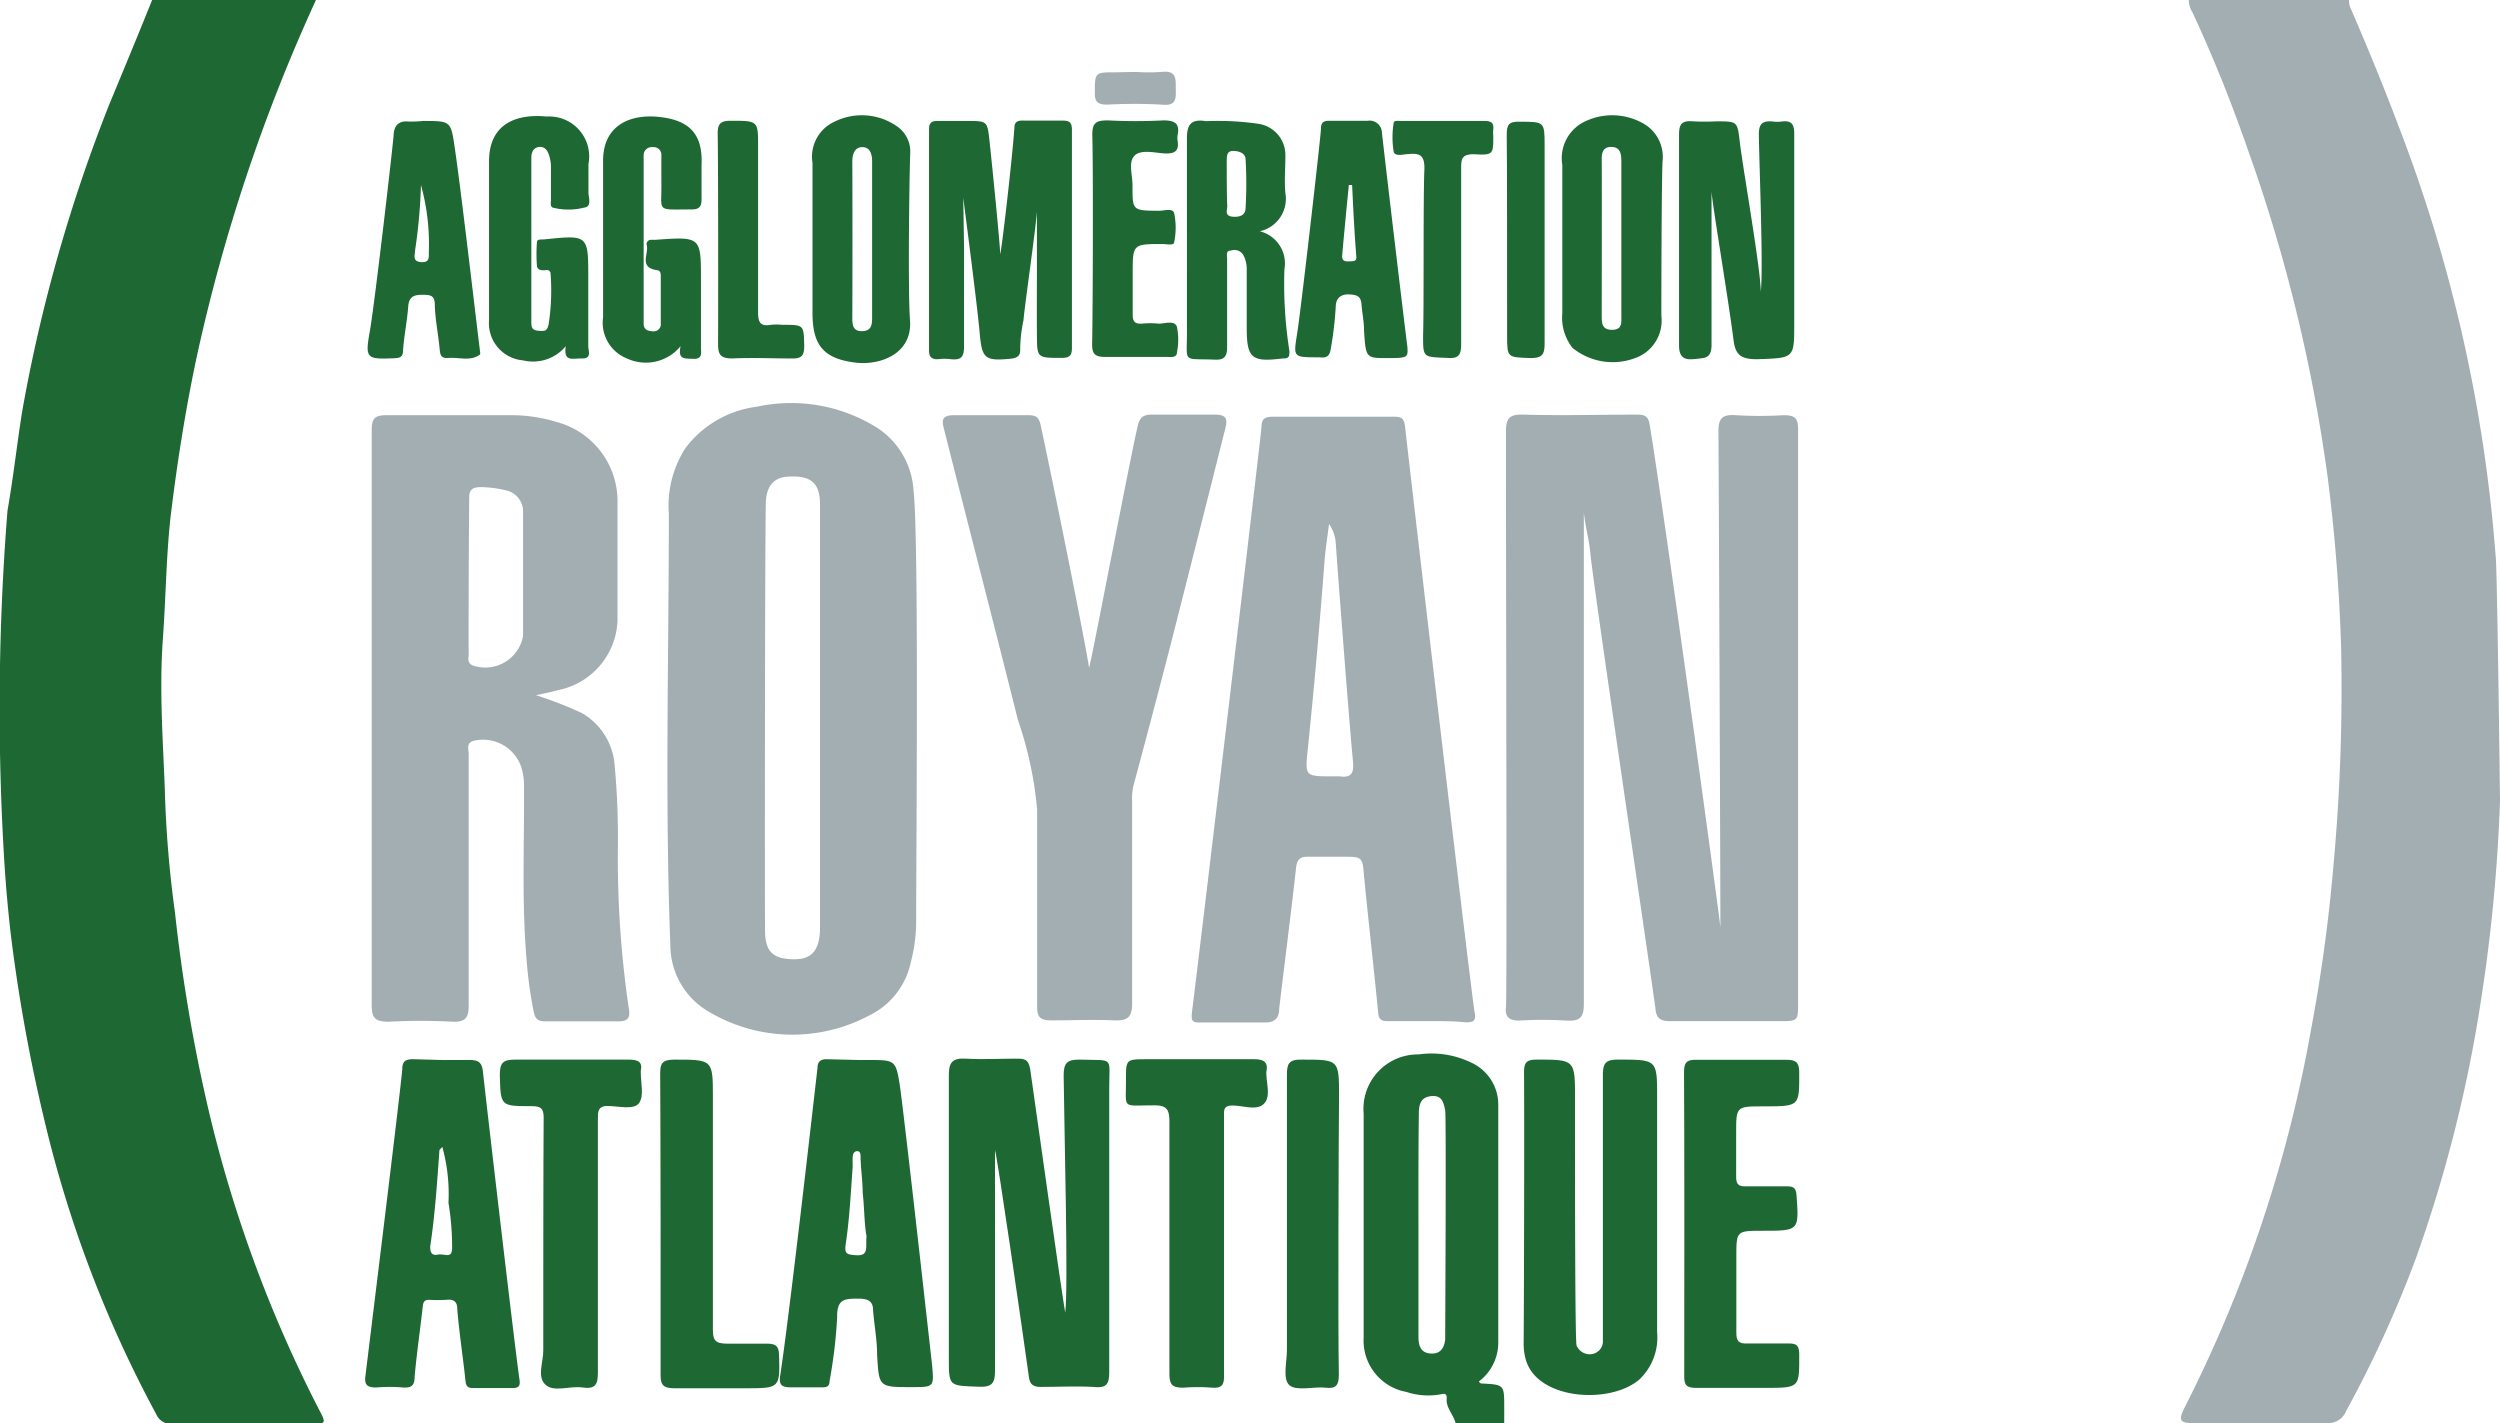
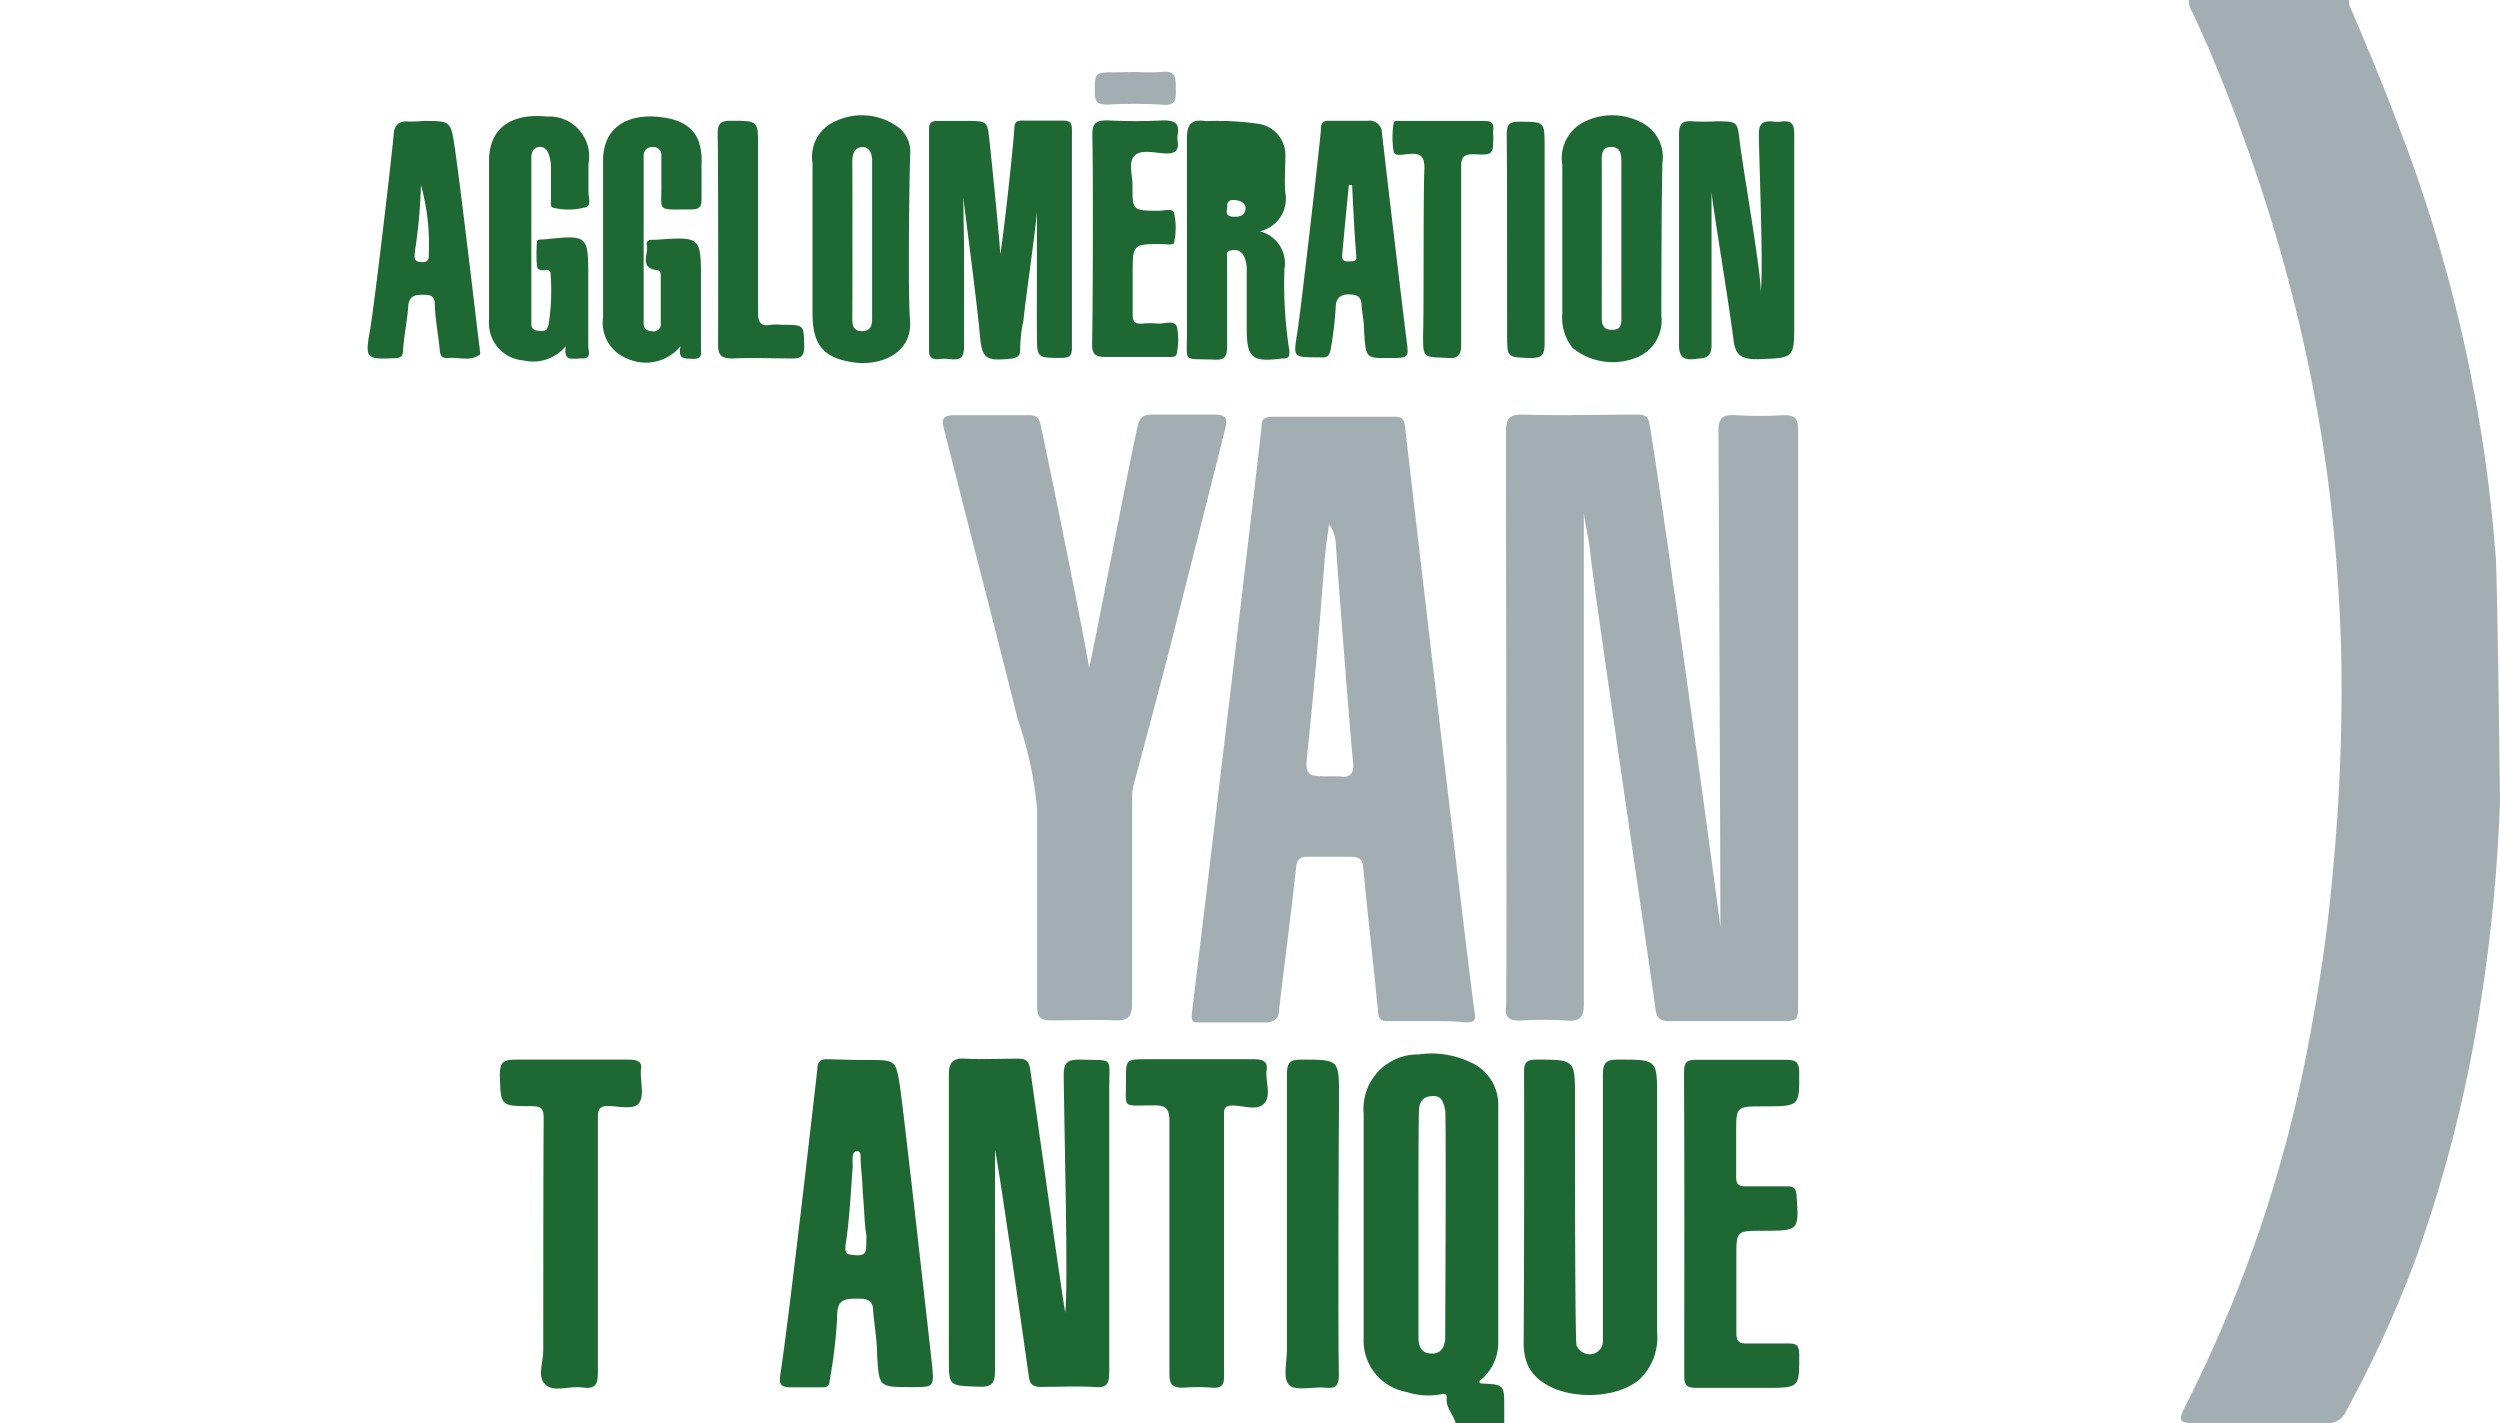
<svg xmlns="http://www.w3.org/2000/svg" width="130" height="74" viewBox="0 0 130 74">
  <title>logo-cara</title>
-   <path d="M16.43,0a91,91,0,0,0-6.24,18.74c-.57,2.72-1,5.47-1.33,8.22-.22,2.08-.24,4.18-.39,6.26-.19,2.61,0,5.2.1,7.8a58.23,58.23,0,0,0,.53,6.44A86.55,86.55,0,0,0,10.68,57a68.21,68.21,0,0,0,5.9,16.28c.4.76.39.76-.47.76H9a.83.83,0,0,1-.87-.49,62.25,62.25,0,0,1-5.75-15,86.89,86.89,0,0,1-1.64-8.6c-.24-1.68-.4-3.36-.51-5.06A129.68,129.68,0,0,1,.39,26.55c.3-1.7.49-3.43.76-5.14a82.27,82.27,0,0,1,4.54-16C6.44,3.6,7.19,1.8,7.91,0Z" fill="#1e6834" />
  <path d="M130,41.66A86.9,86.9,0,0,1,129,52.09a72.27,72.27,0,0,1-3.38,13.36A60.34,60.34,0,0,1,122,73.37,1,1,0,0,1,121,74H114c-.68,0-.7-.19-.43-.75a70.32,70.32,0,0,0,6.6-19.69A85.91,85.91,0,0,0,121.34,45a100.45,100.45,0,0,0,.4-11.24q-.13-4.44-.69-8.86a84.16,84.16,0,0,0-4.12-17C116.06,5.4,115.11,3,114,.63a1.18,1.18,0,0,1-.18-.63h8.33a.93.93,0,0,0,.11.49c.86,2,1.69,4,2.44,6a78.56,78.56,0,0,1,5.07,22.38C129.85,29.09,130,41.42,130,41.66Z" fill="#a3aeb2" />
  <path d="M75.69,74c-.11-.45-.52-.8-.46-1.31,0-.24-.14-.23-.34-.18a3.63,3.63,0,0,1-1.76-.13,2.71,2.71,0,0,1-2.22-2.82V57.91a2.83,2.83,0,0,1,2.86-3.08,4.72,4.72,0,0,1,2.72.42,2.4,2.4,0,0,1,1.42,2.22V69.83a2.53,2.53,0,0,1-1,2c0,.05.08.11.11.11,1.2.06,1.2.06,1.2,1.23V74ZM73.76,63.7v5.79c0,.45.09.84.6.89s.74-.25.79-.74c0-.28.06-11.64,0-11.9-.09-.44-.17-.8-.74-.74s-.63.49-.63.93C73.75,59.84,73.76,63.7,73.76,63.7Z" fill="#1e6834" />
  <path d="M89.46,48.22c0-2.64-.07-20.54-.1-25.81,0-.68.22-.86.88-.82a21.19,21.19,0,0,0,2.52,0c.6,0,.74.18.74.74V52.16c0,.94,0,.94-1,.94H86.86c-.52,0-.74-.14-.78-.68-.35-2.58-3.27-22.26-3.39-23.73-.07-.69-.26-1.35-.33-2.05V52.21c0,.7-.21.91-.92.86a20,20,0,0,0-2.45,0c-.52,0-.74-.2-.68-.69s0-20.52,0-29.9c0-.69.13-.95.92-.92,2,.06,3.91,0,5.88,0,.45,0,.61.09.68.57C86.59,27,89.33,47,89.46,48.22Z" fill="#a3aeb2" />
-   <path d="M47.64,48a8.29,8.29,0,0,1-.27,2,4,4,0,0,1-2.22,2.83,8.5,8.5,0,0,1-8.29-.22,4,4,0,0,1-2-3.42c-.29-7.48-.08-15-.08-22.48a5.53,5.53,0,0,1,.87-3.42,5.52,5.52,0,0,1,3.7-2.14,8.42,8.42,0,0,1,6.3,1.12,4.18,4.18,0,0,1,1.85,3.19C47.79,27.82,47.64,44.4,47.64,48Zm-7.86.36c0,1.1.39,1.48,1.38,1.52s1.42-.37,1.48-1.48V26.22c0-1.1-.48-1.48-1.54-1.44-.88,0-1.28.51-1.28,1.48C39.77,29.94,39.77,47,39.78,48.31Z" fill="#a3aeb2" />
-   <path d="M27.87,36.15a20.38,20.38,0,0,1,2.39.93,3.42,3.42,0,0,1,1.7,2.7,41,41,0,0,1,.17,4.29,53.41,53.41,0,0,0,.57,8.38c.07.42,0,.67-.56.66H28.36c-.37,0-.52-.11-.6-.47A21.7,21.7,0,0,1,27.39,50c-.27-3.07-.12-6.14-.14-9.21a3.22,3.22,0,0,0-.15-.92,2.1,2.1,0,0,0-2.42-1.36c-.46.1-.31.44-.31.7,0,3.07,0,11.84,0,13.09,0,.6-.15.85-.82.83a31.2,31.2,0,0,0-3.35,0c-.74,0-.87-.24-.87-.87V22.33c0-.61.2-.74.8-.74H26.6a8,8,0,0,1,2.33.35,4.26,4.26,0,0,1,3.18,4c0,2.12,0,4.24,0,6.36A3.84,3.84,0,0,1,29,35.89C28.61,36,28.24,36.07,27.87,36.15ZM24.37,34c0,.21-.1.48.23.61a2,2,0,0,0,2.6-1.54V26.63a1.12,1.12,0,0,0-.93-1.14A5.81,5.81,0,0,0,25,25.33c-.45,0-.61.15-.6.58C24.38,27.27,24.36,32.66,24.37,34Z" fill="#a3aeb2" />
  <path d="M74.24,53.1H72.16c-.29,0-.46-.07-.49-.39-.23-2.38-.51-4.77-.74-7.16-.08-1-.1-1-1.11-1H68c-.39,0-.55.14-.6.54-.27,2.45-.59,4.89-.88,7.34,0,.49-.21.74-.74.74H62.46c-.39,0-.54,0-.48-.52.3-2.35,3.5-29.15,3.62-30.47,0-.43.21-.51.6-.51h6.32c.38,0,.49.12.54.49.38,3.4,3.45,29.56,3.62,30.47.09.46-.06.54-.47.53C75.53,53.09,74.89,53.1,74.24,53.1ZM69.11,27.25c-.1.79-.2,1.4-.24,2Q68.5,34.15,68,39c-.14,1.37-.14,1.37,1.29,1.37h.37c.64.1.74-.22.7-.74-.16-1.54-.74-9.12-.9-11.37A1.92,1.92,0,0,0,69.11,27.25Z" fill="#a3aeb2" />
  <path d="M59.15,22.2c.1-.47.27-.64.74-.64,1.08,0,2.22,0,3.27,0,.64,0,.68.24.55.74-.92,3.67-1.84,7.3-2.78,11-.65,2.53-1.32,5.06-2,7.59a3,3,0,0,0-.06.74V52.18c0,.69-.21.91-.93.88-1.09-.05-2.22,0-3.27,0-.6,0-.74-.18-.74-.74V42.09a19.54,19.54,0,0,0-1-4.66c-1.25-5-2.55-10-3.85-15.15-.13-.48-.05-.69.54-.69h3.86c.38,0,.54.1.63.5.65,3,2.34,11.37,2.52,12.63C56.68,34.78,58.69,24.2,59.15,22.2Z" fill="#a3aeb2" />
  <path d="M55.31,55.92c0-.63.17-.83.84-.82,1.81.06,1.53-.2,1.53,1.48v14.8c0,.64-.18.81-.83.74-.91-.05-1.83,0-2.74,0-.37,0-.55-.13-.6-.47-.3-2.18-1.65-11.52-1.77-11.84V71.28c0,.63-.14.86-.84.83-1.56-.06-1.56,0-1.56-1.48V55.89c0-.67.21-.88.89-.84.86.05,1.73,0,2.6,0,.41,0,.65,0,.74.55.35,2.45,1.58,11.24,1.82,12.66C55.56,67,55.34,58.76,55.31,55.92Z" fill="#1e6834" />
  <path d="M79.25,55.76c0-.49.11-.66.65-.66,2,0,2,0,2,2,0,4,0,12.58.08,12.86a.74.74,0,0,0,.74.46.68.68,0,0,0,.63-.61V55.9c0-.63.16-.81.82-.8,2,0,2,0,2,1.95V69.28a3,3,0,0,1-.93,2.46c-1.55,1.32-5.4,1.05-5.92-1.12a3.06,3.06,0,0,1-.09-.74C79.25,67.53,79.27,58.14,79.25,55.76Z" fill="#1e6834" />
  <path d="M44.66,55.12h.49c1.37,0,1.43,0,1.63,1.25C47,57.79,48.46,70.92,48.47,71c.1,1.13.1,1.13-1.07,1.13-1.71,0-1.69,0-1.79-1.67,0-.78-.15-1.55-.21-2.33,0-.46-.26-.6-.74-.6-.74,0-1.15,0-1.13,1a25.6,25.6,0,0,1-.39,3.27c0,.3-.16.35-.42.34H41.08c-.54,0-.56-.25-.51-.61.45-2.9,1.66-13.56,1.94-16,0-.34.18-.46.51-.45Zm.4,9.16c-.12-.61-.11-1.48-.2-2.26,0-.61-.1-1.22-.11-1.84,0-.13,0-.32-.17-.32s-.23.15-.24.3,0,.34,0,.51c-.1,1.33-.16,2.68-.36,4-.08.55.06.56.51.6C45.21,65.33,45,64.86,45.06,64.28Z" fill="#1e6834" />
-   <path d="M23,55.12h1.42c.46,0,.64.13.69.59.27,2.45,1.74,15,1.9,16,.05.33,0,.48-.4.47h-2c-.33,0-.38-.13-.41-.42-.13-1.23-.32-2.44-.42-3.66,0-.42-.17-.55-.57-.51a6.61,6.61,0,0,1-.89,0c-.22,0-.3.08-.33.3-.14,1.24-.32,2.48-.43,3.7,0,.43-.14.59-.6.56a8.18,8.18,0,0,0-1.4,0c-.49,0-.61-.16-.56-.58.17-1.41,1.85-15,1.92-16,0-.44.25-.5.62-.49ZM23,59.64c-.1.12-.15.14-.15.18-.12,1.67-.23,3.35-.48,5,0,.28.06.49.4.42s.74.25.74-.35a14,14,0,0,0-.19-2.34A9.16,9.16,0,0,0,23,59.64Z" fill="#1e6834" />
  <path d="M50.13,12.88V18c0,.52-.11.74-.68.68a2.58,2.58,0,0,0-.68,0c-.35,0-.46-.13-.46-.46V6.73c0-.35.13-.45.48-.44h1.48c1.06,0,1.07,0,1.18,1,.16,1.48.56,5.49.56,5.92.05,0,.62-4.84.74-6.58,0-.34.24-.37.51-.36h2c.41,0,.48.15.48.5v11.3c0,.38-.08.54-.53.54-1.29,0-1.28,0-1.29-1.18s0-2.48,0-3.7V11c-.06.91-.61,4.68-.7,5.66a7.38,7.38,0,0,0-.17,1.56c0,.28-.16.39-.46.43-1.4.14-1.53,0-1.65-1.37s-.74-6.13-.85-7Z" fill="#1e6834" />
  <path d="M87.57,55.75c0-.48.12-.66.66-.64h4.68c.47,0,.64.13.65.61,0,1.81.06,1.81-1.85,1.81-1.43,0-1.43,0-1.43,1.38V61.2c0,.38.12.5.51.49h2.15c.36,0,.45.12.48.46C93.55,64,93.56,64,91.66,64c-1.37,0-1.37,0-1.37,1.35v3.94c0,.43.1.59.57.57H93c.4,0,.54.08.56.51,0,1.8.07,1.8-1.81,1.8H88.21c-.5,0-.63-.13-.63-.6C87.59,68.92,87.59,58.38,87.57,55.75Z" fill="#1e6834" />
  <path d="M91.46,7c0-.52.14-.74.74-.68a1.62,1.62,0,0,0,.44,0c.52-.07.66.14.66.63v9.87c0,1.84,0,1.79-1.93,1.86-.8,0-1.12-.2-1.22-.95C89.88,15.57,89,10.4,89,9.93v8c0,.74-.37.68-.88.74s-.82-.06-.81-.74V7c0-.56.15-.74.74-.69a11.81,11.81,0,0,0,1.19,0c1.15,0,1.1,0,1.24,1.16.18,1.45,1.08,6.56,1.08,7.7C91.7,14,91.48,8.56,91.46,7Z" fill="#1e6834" />
  <path d="M28.27,58.12c0-.47-.13-.6-.62-.6-1.65,0-1.61,0-1.66-1.62,0-.63.16-.81.83-.8,2,0,3.91,0,5.87,0,.47,0,.74.1.63.59v.07c0,.55.18,1.23-.09,1.6s-1.06.16-1.61.15-.53.33-.53.68V71.37c0,.6-.11.88-.8.78s-1.48.27-1.93-.15-.1-1.17-.11-1.79C28.25,68.43,28.25,60.36,28.27,58.12Z" fill="#1e6834" />
  <path d="M63.65,71.57c0,.46-.13.62-.62.59a9.14,9.14,0,0,0-1.48,0c-.58,0-.74-.13-.74-.74V58.33c0-.69-.17-.87-.89-.85-1.61,0-1.36.2-1.37-1.31,0-1.09,0-1.09,1.09-1.09h5.57c.55,0,.74.18.64.66v.06c0,.54.24,1.22-.12,1.59s-1,.12-1.57.1-.51.23-.51.63Z" fill="#1e6834" />
-   <path d="M34.33,55.84c0-.52.08-.74.74-.74,2,0,2,0,2,1.95V69.13c0,.54.1.74.74.74h2.07c.43,0,.61.1.63.56.05,1.76.06,1.76-1.78,1.76H35.09c-.54,0-.74-.12-.74-.67C34.36,68.88,34.35,58.46,34.33,55.84Z" fill="#1e6834" />
  <path d="M86.39,16.41A2.07,2.07,0,0,1,85,18.63a3.31,3.31,0,0,1-3.23-.54,2.54,2.54,0,0,1-.53-1.8V8.57a2.11,2.11,0,0,1,1.11-2.22,3.28,3.28,0,0,1,3.1.07,2,2,0,0,1,1,2C86.4,9.76,86.39,15.1,86.39,16.41Zm-3.1,0c0,.38,0,.74.54.74s.48-.38.48-.74V8.38c0-.39-.06-.74-.53-.74s-.5.37-.49.74C83.3,9.75,83.29,15.12,83.29,16.45Z" fill="#1e6834" />
-   <path d="M65.38,12A1.72,1.72,0,0,1,66.79,14a22.48,22.48,0,0,0,.26,4.26c0,.23,0,.37-.28.38h-.08c-1.59.2-1.86,0-1.86-1.58V14a1.5,1.5,0,0,0-.18-.74.53.53,0,0,0-.64-.23c-.3,0-.19.28-.2.46V18c0,.51-.1.74-.69.7-1.63-.06-1.4.18-1.4-1.32V7.18c0-.74.25-1,1-.88a14.66,14.66,0,0,1,2.73.14,1.64,1.64,0,0,1,1.39,1.67c0,.64-.06,1.3,0,1.93a1.73,1.73,0,0,1-1.4,2Zm-1.56-1.31c0,.22-.17.55.3.58s.64-.16.65-.44a21.69,21.69,0,0,0,0-2.55c0-.29-.32-.44-.67-.43s-.3.35-.31.57C63.79,8.83,63.79,10.36,63.82,10.72Z" fill="#1e6834" />
+   <path d="M65.38,12A1.72,1.72,0,0,1,66.79,14a22.48,22.48,0,0,0,.26,4.26c0,.23,0,.37-.28.38h-.08c-1.59.2-1.86,0-1.86-1.58V14a1.5,1.5,0,0,0-.18-.74.53.53,0,0,0-.64-.23c-.3,0-.19.28-.2.46V18c0,.51-.1.74-.69.7-1.63-.06-1.4.18-1.4-1.32V7.18c0-.74.25-1,1-.88a14.66,14.66,0,0,1,2.73.14,1.64,1.64,0,0,1,1.39,1.67c0,.64-.06,1.3,0,1.93a1.73,1.73,0,0,1-1.4,2Zm-1.56-1.31c0,.22-.17.55.3.58s.64-.16.65-.44c0-.29-.32-.44-.67-.43s-.3.35-.31.57C63.79,8.83,63.79,10.36,63.82,10.72Z" fill="#1e6834" />
  <path d="M47.32,16.64c.14,1.76-1.54,2.36-2.8,2.22-1.71-.2-2.27-.92-2.27-2.59V8.47a2,2,0,0,1,1.14-2.14,3.19,3.19,0,0,1,3.24.23A1.59,1.59,0,0,1,47.33,8C47.28,9.46,47.21,15.24,47.32,16.64Zm-3-.16c0,.36,0,.74.49.74s.54-.31.54-.69V8.39c0-.38-.11-.74-.51-.74s-.52.38-.52.74C44.33,9.75,44.33,15.13,44.32,16.48Z" fill="#1e6834" />
  <path d="M35.39,18a2.33,2.33,0,0,1-2.79.64,2,2,0,0,1-1.24-2.14V8.36c0-1.94,1.54-2.43,2.9-2.28,1.7.17,2.29,1,2.22,2.51,0,.6,0,1.19,0,1.79,0,.36-.12.51-.51.51-1.93,0-1.54.17-1.58-1.43V8.1A.4.4,0,0,0,34,7.65h-.09a.42.42,0,0,0-.44.4v8.78c0,.34.26.39.5.4a.37.37,0,0,0,.39-.42V14.39c0-.15,0-.32-.19-.34-1-.14-.39-.89-.55-1.35a.23.23,0,0,1,.23-.23h.22c2.38-.17,2.38-.17,2.38,2.1v3.51c0,.26.1.6-.4.58S35.25,18.69,35.39,18Z" fill="#1e6834" />
  <path d="M29.42,18a2.21,2.21,0,0,1-2.22.74,1.94,1.94,0,0,1-1.77-2.09V8.39c0-2,1.48-2.48,3-2.33a2.08,2.08,0,0,1,2.17,2.47c0,.5,0,1,0,1.48,0,.28.2.74-.24.79a3.33,3.33,0,0,1-1.6,0c-.18-.05-.1-.3-.11-.45V8.7a2,2,0,0,0-.1-.63c-.08-.26-.23-.45-.5-.43s-.42.23-.42.56v8.51c0,.27,0,.46.37.49s.45,0,.53-.34a11.48,11.48,0,0,0,.1-2.62.19.19,0,0,0-.17-.2c-.1,0-.51.1-.54-.22a8.28,8.28,0,0,1,0-1.22c0-.18.22-.14.37-.15,2.3-.24,2.3-.24,2.3,2V18c0,.24.2.65-.32.64S29.3,18.84,29.42,18Z" fill="#1e6834" />
  <path d="M72.13,18.62c-1.1,0-1.11,0-1.2-1.44,0-.46-.1-.9-.13-1.34s-.24-.51-.64-.53-.69.17-.7.61a18.65,18.65,0,0,1-.26,2.22c-.06.39-.22.48-.57.44h-.07c-1.36,0-1.3,0-1.1-1.29s1.2-10,1.23-10.59c0-.31.11-.42.43-.42h2a.64.64,0,0,1,.74.62C72.12,9.2,73,16.61,73.18,18,73.23,18.6,73.21,18.62,72.13,18.62Zm-1.82-9h-.17c-.12,1.22-.24,2.44-.35,3.7,0,.28.19.28.4.27s.35,0,.34-.23C70.43,12.11,70.37,10.88,70.31,9.62Z" fill="#1e6834" />
  <path d="M22,6.29c1.48,0,1.44,0,1.66,1.48.36,2.48,1.16,9.42,1.29,10.4,0,.09.05.24,0,.27-.52.38-1.12.11-1.69.18-.29,0-.36-.13-.39-.39-.07-.8-.24-1.59-.26-2.39,0-.49-.25-.51-.64-.51s-.69.06-.74.57c-.05.77-.22,1.54-.27,2.31,0,.38-.19.41-.5.42-1.41.06-1.48,0-1.23-1.4S20.45,7.44,20.47,7s.25-.74.78-.68A6.26,6.26,0,0,0,22,6.29Zm-.11,3.33a28,28,0,0,1-.31,3.43c0,.22-.15.55.32.58s.39-.27.4-.55A11.45,11.45,0,0,0,21.89,9.62Z" fill="#1e6834" />
  <path d="M69.62,71.49c0,.53-.14.74-.7.67s-1.48.19-1.86-.12-.14-1.21-.14-1.84V55.91c0-.58.08-.83.79-.81,1.92,0,1.92,0,1.92,1.89C69.61,59.2,69.57,68.89,69.62,71.49Z" fill="#1e6834" />
  <path d="M56.8,7c0-.62.2-.74.81-.74a27.86,27.86,0,0,0,2.89,0c.64,0,.84.2.74.74a1,1,0,0,0,0,.35c.06.45-.1.64-.61.63s-1.28-.24-1.63.11-.1,1-.11,1.59c0,1.27,0,1.27,1.37,1.28.29,0,.74-.16.8.14a3.69,3.69,0,0,1,0,1.48c0,.21-.4.11-.6.11-1.56,0-1.56,0-1.56,1.54v2.14c0,.34.11.48.47.46a4.41,4.41,0,0,1,.89,0c.32,0,.81-.19.94.16a3.36,3.36,0,0,1,0,1.34c0,.29-.34.23-.55.23h-3.2c-.55,0-.66-.2-.66-.67C56.83,16.1,56.85,8.81,56.8,7Z" fill="#1e6834" />
  <path d="M37.32,6.93c0-.48.14-.65.67-.65,1.43,0,1.43,0,1.43,1.31v8.66c0,.5.12.74.66.64a2.91,2.91,0,0,1,.59,0c1.15,0,1.12,0,1.15,1.08,0,.53-.13.69-.69.67-1,0-2-.05-3.05,0-.62,0-.74-.21-.74-.74C37.35,16.07,37.35,8.78,37.32,6.93Z" fill="#1e6834" />
  <path d="M74.07,8.75c0-.62-.19-.8-.8-.74-.26,0-.74.16-.8-.13a4.59,4.59,0,0,1,0-1.48c0-.15.24-.11.39-.11h4.31c.34,0,.52.07.48.44a2,2,0,0,0,0,.35c0,.94,0,1-1,.94-.6,0-.67.2-.67.7v9.15c0,.56-.1.8-.74.74C74,18.56,74,18.61,74,17.45,74.05,16.09,74,10.27,74.07,8.75Z" fill="#1e6834" />
  <path d="M78.35,7c0-.53.12-.69.69-.67,1.27,0,1.28,0,1.28,1.24V17.88c0,.58-.15.74-.74.74-1.2-.05-1.21,0-1.21-1.18C78.36,15.79,78.38,8.78,78.35,7Z" fill="#1e6834" />
  <path d="M59.07,3.74a9.84,9.84,0,0,0,1.33,0c.74-.08.74.29.74.8s.1,1-.74.9a26.34,26.34,0,0,0-2.81,0c-.46,0-.66-.1-.66-.59,0-1.09,0-1.09,1.08-1.09Z" fill="#a3aeb2" />
</svg>